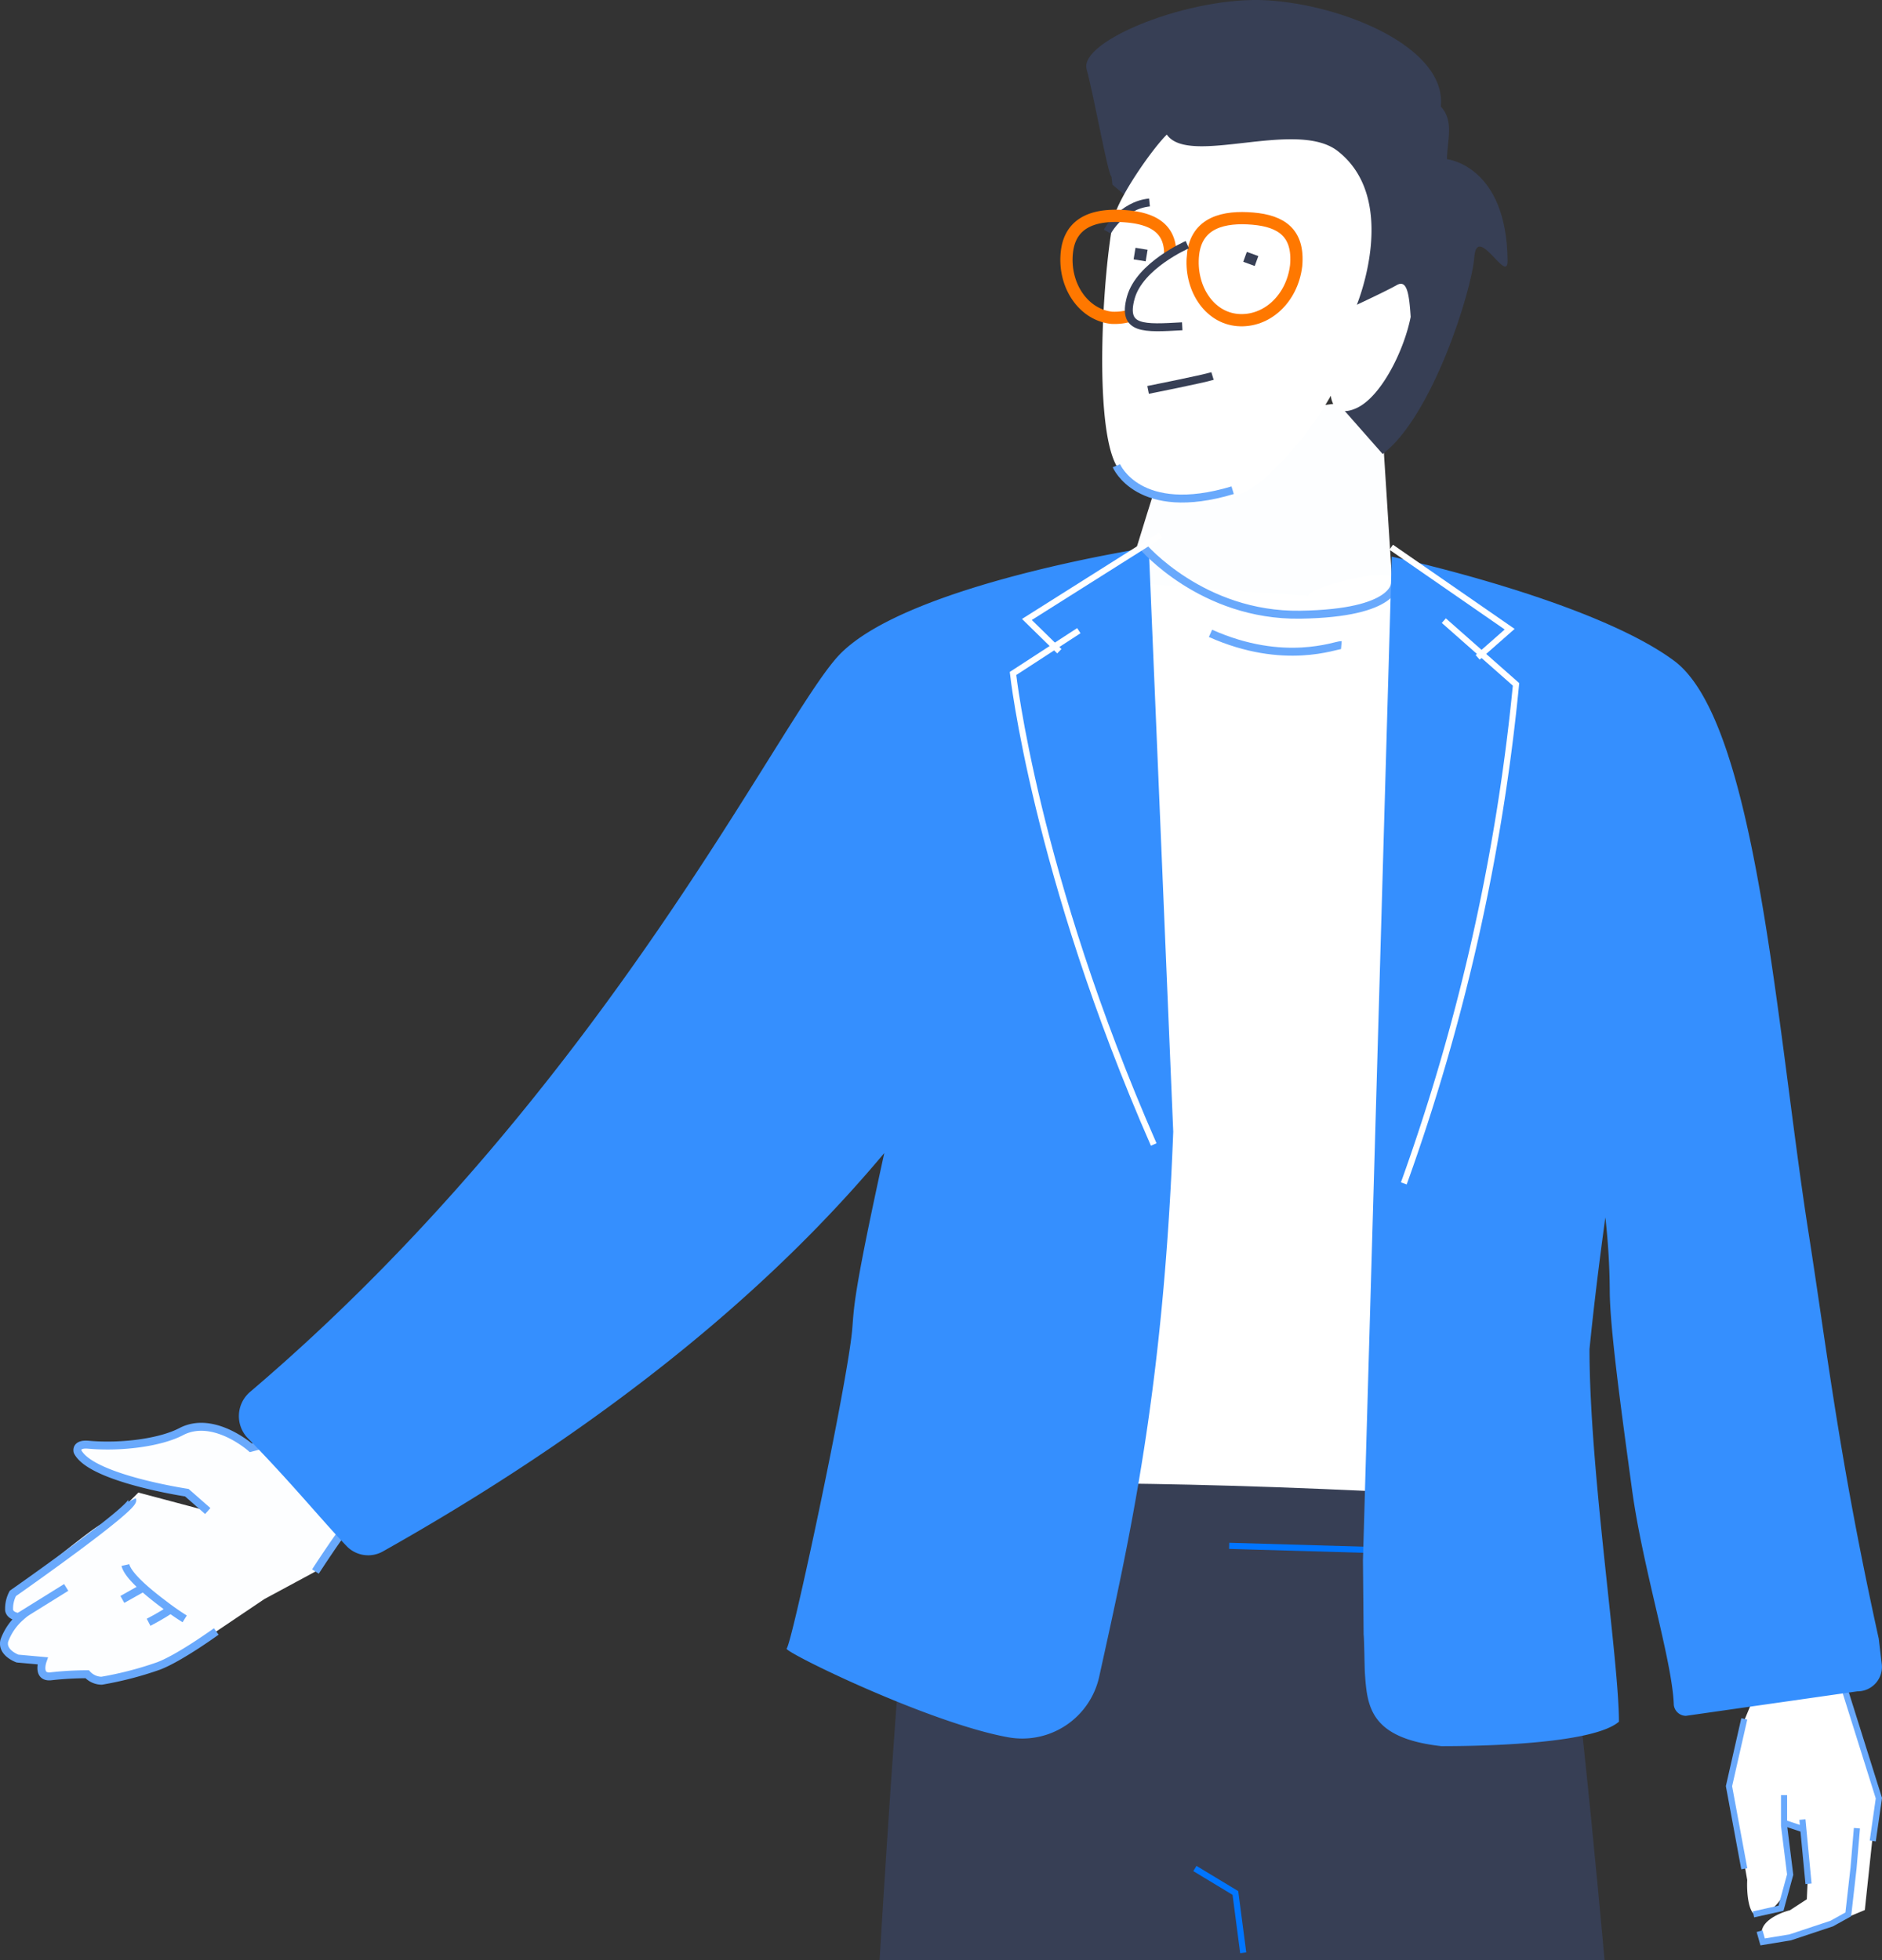
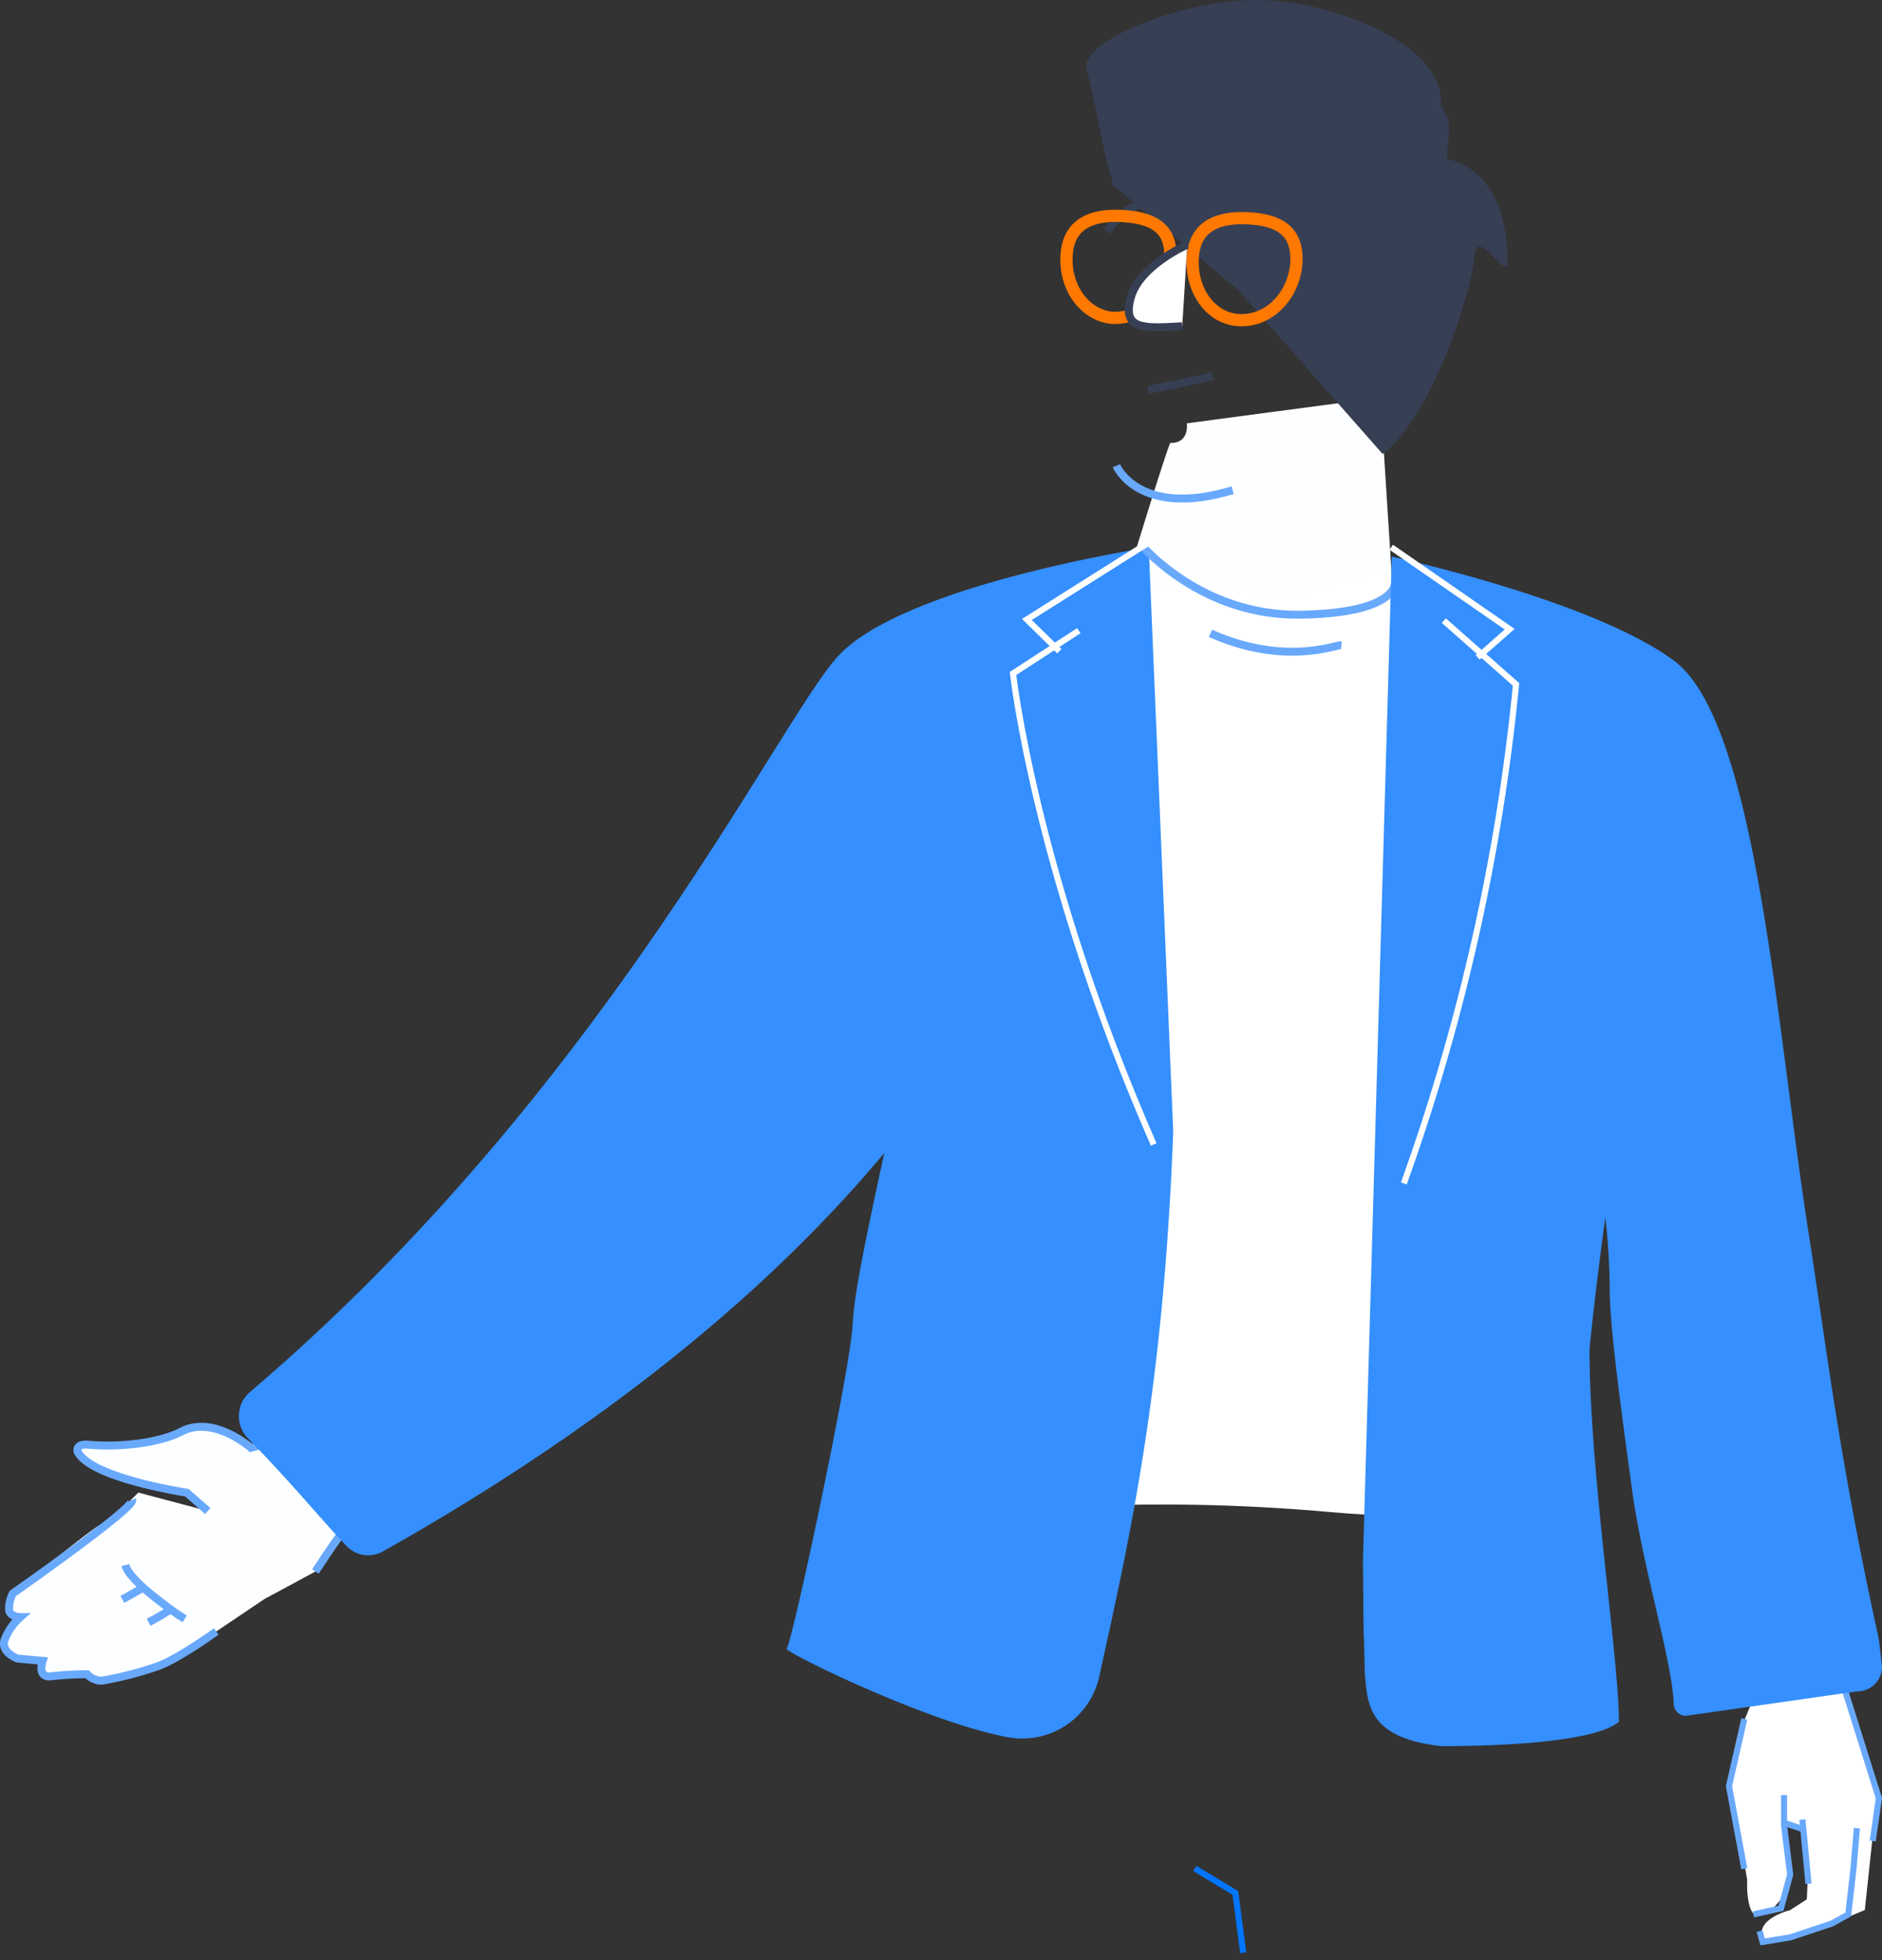
<svg xmlns="http://www.w3.org/2000/svg" viewBox="0 0 307.62 320.46">
  <rect x="0" y="0" width="307.62" height="320.46" fill="#333333" stroke="none" />
  <defs>
    <style>.cls-1{fill:#fdfeff;}.cls-10,.cls-11,.cls-2,.cls-5,.cls-7,.cls-8,.cls-9{fill:none;}.cls-2,.cls-5{stroke:#69a9fc;}.cls-10,.cls-11,.cls-2,.cls-7,.cls-8,.cls-9{stroke-miterlimit:10;}.cls-2,.cls-7{stroke-width:1.3px;}.cls-3{fill:#fff;}.cls-4{fill:#373f55;}.cls-6{fill:#358ffe;}.cls-7,.cls-8{stroke:#373f55;}.cls-10,.cls-8{stroke-width:2px;}.cls-9{stroke:#0075ff;}.cls-10{stroke:#ff7800;}.cls-11{stroke:#fff;}</style>
  </defs>
  <g id="Layer_2" data-name="Layer 2">
    <g id="Layer_1-2" data-name="Layer 1">
      <path class="cls-1" d="M22.62,244s-5.21,5.26-6,5.19S2.1,260.49,2.1,260.49a5.33,5.33,0,0,0-.61,2.76c.24,1.11,1.84,1.11,1.84,1.11a9.43,9.43,0,0,0-2.62,3.85c-.5,2,2.16,2.93,2.16,2.93l4.1.37s-1,2.84,1.44,2.52a54.16,54.16,0,0,1,5.84-.33,3.24,3.24,0,0,0,2.37,1.06,56.92,56.92,0,0,0,9.29-2.41c3.47-1.31,9.44-5.64,9.44-5.64l7.87-5.3,8.34-4.5s3.91-6.05,5.79-8.27l-5.22-14.89L41,236.68s-6.1-5.41-11.38-2.64c-3.33,1.75-9.66,2.63-15.16,2.14-2.19-.2-1.78,1.12-1.78,1.12,2.15,4.37,17.86,6.72,17.86,6.72l3.42,3" />
      <path class="cls-2" d="M21.6,245.21c.6,1.22-19.5,15.28-19.5,15.28a5.33,5.33,0,0,0-.61,2.76c.24,1.11,1.84,1.11,1.84,1.11a9.43,9.43,0,0,0-2.62,3.85c-.5,2,2.16,2.93,2.16,2.93l4.1.37s-1,2.84,1.44,2.52a54.16,54.16,0,0,1,5.84-.33,3.24,3.24,0,0,0,2.37,1.06,56.92,56.92,0,0,0,9.29-2.41c3.47-1.31,9.44-5.64,9.44-5.64m16.21-9.8s3.91-6.05,5.79-8.27l-5.22-14.89L41,236.68s-6.1-5.41-11.38-2.64c-3.33,1.75-9.66,2.63-15.16,2.14-2.19-.2-1.78,1.12-1.78,1.12,2.15,4.37,17.86,6.72,17.86,6.72l3.42,3" />
-       <path class="cls-2" d="M3.26,264.21l7.56-4.7" />
      <path class="cls-1" d="M30.19,264.65a41,41,0,0,1-3.38-2.36c-2.68-2-5.93-4.73-6.31-6.44" />
      <path class="cls-2" d="M30.19,264.65a41,41,0,0,1-3.38-2.36c-2.68-2-5.93-4.73-6.31-6.44" />
-       <path class="cls-1" d="M27.71,263.21c-1.27.88-3.42,2-3.42,2Z" />
+       <path class="cls-1" d="M27.71,263.21c-1.27.88-3.42,2-3.42,2" />
      <path class="cls-2" d="M27.71,263.21c-1.27.88-3.42,2-3.42,2" />
      <path class="cls-2" d="M23.13,259.71,20,261.47" />
      <path class="cls-1" d="M194,69.2c0,.18.42,3.28-2.73,3.21-1.6,4-9.83,31.4-9.83,31.4L200,117.68s17.76-12.41,17.92-13.87c1.55-7.78,12.05,3.56,10-2.91L225.63,65Z" />
      <path class="cls-3" d="M227.88,94.82c-.48-2.37-14.17,1.22-14,2.61l-26.88-2-9.37,17.64L165.12,247.21s21.06-2.83,52.6,0,38.92-5.28,38.92-5.28Z" />
-       <path class="cls-4" d="M252.87,245.45c2.95,2.13,9.4,75,9.4,75H143.77s3.38-56.29,4.43-58.46,16.51-19.45,16.51-19.45S198.61,241.71,252.87,245.45Z" />
      <path class="cls-3" d="M284.38,283l2.16-5.19,13.84-5.94,1.17,4.17,5.26,17.47-2,18.74-4,1.67L296,315.71,291.61,317h-3.45c-1.16-2.6,2.46-4.23,4.42-4.72l2.75-1.79.18-4-.35-6.95L291.39,298a60.2,60.2,0,0,0,.85,7.3c.74,4.25-2.63,7.47-4.76,7.84-1.69.3-2-3.74-1.89-5.8L283,292.49C282.62,290.45,283.77,285.34,284.38,283Z" />
      <path class="cls-5" d="M287.61,315.7l.5,1.76,4.5-.74,6.79-2.26,2.71-1.5.86-7.59.55-6.5m-1.91-22.41,5.5,17.5-1,7" />
      <path class="cls-5" d="M294.61,297.46l1,10.5" />
      <path class="cls-5" d="M285.11,281l-2.5,11,2.5,13.5" />
      <path class="cls-5" d="M291.61,298l3,1" />
      <path class="cls-5" d="M291.61,293.46v5l1,8-1.5,5.5-4.5,1" />
      <path class="cls-6" d="M137.24,107c11.1-11.52,50.53-17.5,50.53-17.5l4,95.5c-1.62,42.5-7.14,66.58-12.12,89.19A12.88,12.88,0,0,1,164.75,284c-13-2.36-36.74-14-36.17-14.5.86-.78,9.85-42.9,10.7-52,.35-3.82,0-5,5.26-29-11.18,13.31-34.83,38.61-82,65.15a4.89,4.89,0,0,1-5.77-.78c-3.74-3.85-9.11-10.45-16.2-17.69a5.2,5.2,0,0,1,.36-7.68C99,178.06,127.6,117,137.24,107Z" />
      <path class="cls-4" d="M181.68,28.89c-.6-.36-2.8-12.92-4.07-17.58s17-12,29.49-11.26,29.38,7.71,28.41,17.36c2.2,2.4,1.05,5.44,1,8.61,0,0,9.75,1,9.91,16.55.05,4.12-5-6.16-5.44-.53S234.08,68.12,226,74.22L202.39,47.41,181.83,30.19" />
-       <path class="cls-3" d="M190.72,22c-2.48,2.45-7.91,10.3-8.67,13.67-1.81,8.73-3.32,33.65.43,40.44s16.87,8.34,23.77,2.49a54.89,54.89,0,0,0,11.28-13.91s.25,3.88,4.25,2,7.71-9.37,8.8-14.88c-.25-3.88-.62-6.15-2.28-5.2s-6.52,3.21-6.52,3.21,7.14-17.23-3.21-25.19C211.75,19.47,194.33,27.24,190.72,22Z" />
      <path class="cls-2" d="M182.48,76.14s3.62,8.63,19,4" />
      <path class="cls-7" d="M198.19,61.47c-1.71.52-10.53,2.27-10.53,2.27" />
      <path class="cls-2" d="M228.05,95.21s.47,5.05-15.55,5.28-25.7-11.15-25.7-11.15" />
      <path class="cls-8" d="M204.15,43.14l.59-1.62" />
-       <path class="cls-8" d="M186.28,42.56l.31-1.89" />
-       <path class="cls-9" d="M238.16,253.79l-37.25-1.08" />
      <path class="cls-9" d="M203.21,319.24l-1.28-9.78-6.62-4" />
      <path class="cls-9" d="M229.05,245c.3.55,3.1,8.47-1.85,12.3" />
      <path class="cls-9" d="M233.62,251.08l-5.79-.52" />
      <path class="cls-7" d="M181,37.86s2.34-4.3,6.89-4.76" />
      <path class="cls-10" d="M185.35,51.39a9,9,0,0,1-3.67.56c-4.59-.51-7.86-5.29-7.3-10.67s5.15-6.32,9.8-5.91,7.71,2.27,7,7.6" />
      <path class="cls-10" d="M211.86,43.43c-.65,5.41-4.82,9.27-9.55,8.89S194.44,47,195,41.65s5.14-6.31,9.79-5.91S212.34,38.07,211.86,43.43Z" />
      <path class="cls-2" d="M219.25,105.46c-.83-.07-9.29,3.48-21.39-1.92" />
      <path class="cls-3" d="M193.24,53.34c-6.28.35-9.86.62-8.41-4.67S194.07,40,194.07,40" />
      <path class="cls-7" d="M193.24,53.34c-6.28.35-9.86.62-8.41-4.67S194.07,40,194.07,40" />
      <path class="cls-6" d="M227.49,91s32.58,7,46.12,17,16.77,60.18,22,93.5c3,19.12,5,37,11.48,66.39.16,1.35.32,2.73.49,4.13a4,4,0,0,1-4,4.48l-28,4a2,2,0,0,1-2-2c-.31-7.23-5.08-22.21-6.82-35-1.84-13.47-3.64-26.67-3.64-32.56a112.92,112.92,0,0,0-.72-11.92c-1.1,8-2,15.58-2.59,21.54,0,19.88,4.81,50.62,4.81,60.9-4.3,3.72-23,4-29,4-11.76-1.3-12.14-6.55-12.52-11.9-.06-.79-.11-5.58-.21-6.36l-.11-12.11Z" />
      <path class="cls-11" d="M227.4,89.46l19.36,13.4-5.23,4.6" />
      <path class="cls-11" d="M236,101.46l11.8,10.42a337.58,337.58,0,0,1-18.34,81.58" />
      <path class="cls-11" d="M189.74,87.45l-21.89,13.82,5.3,5.19" />
      <path class="cls-11" d="M176.34,103.1l-10.76,7s3.6,32.76,23,77" />
    </g>
  </g>
</svg>